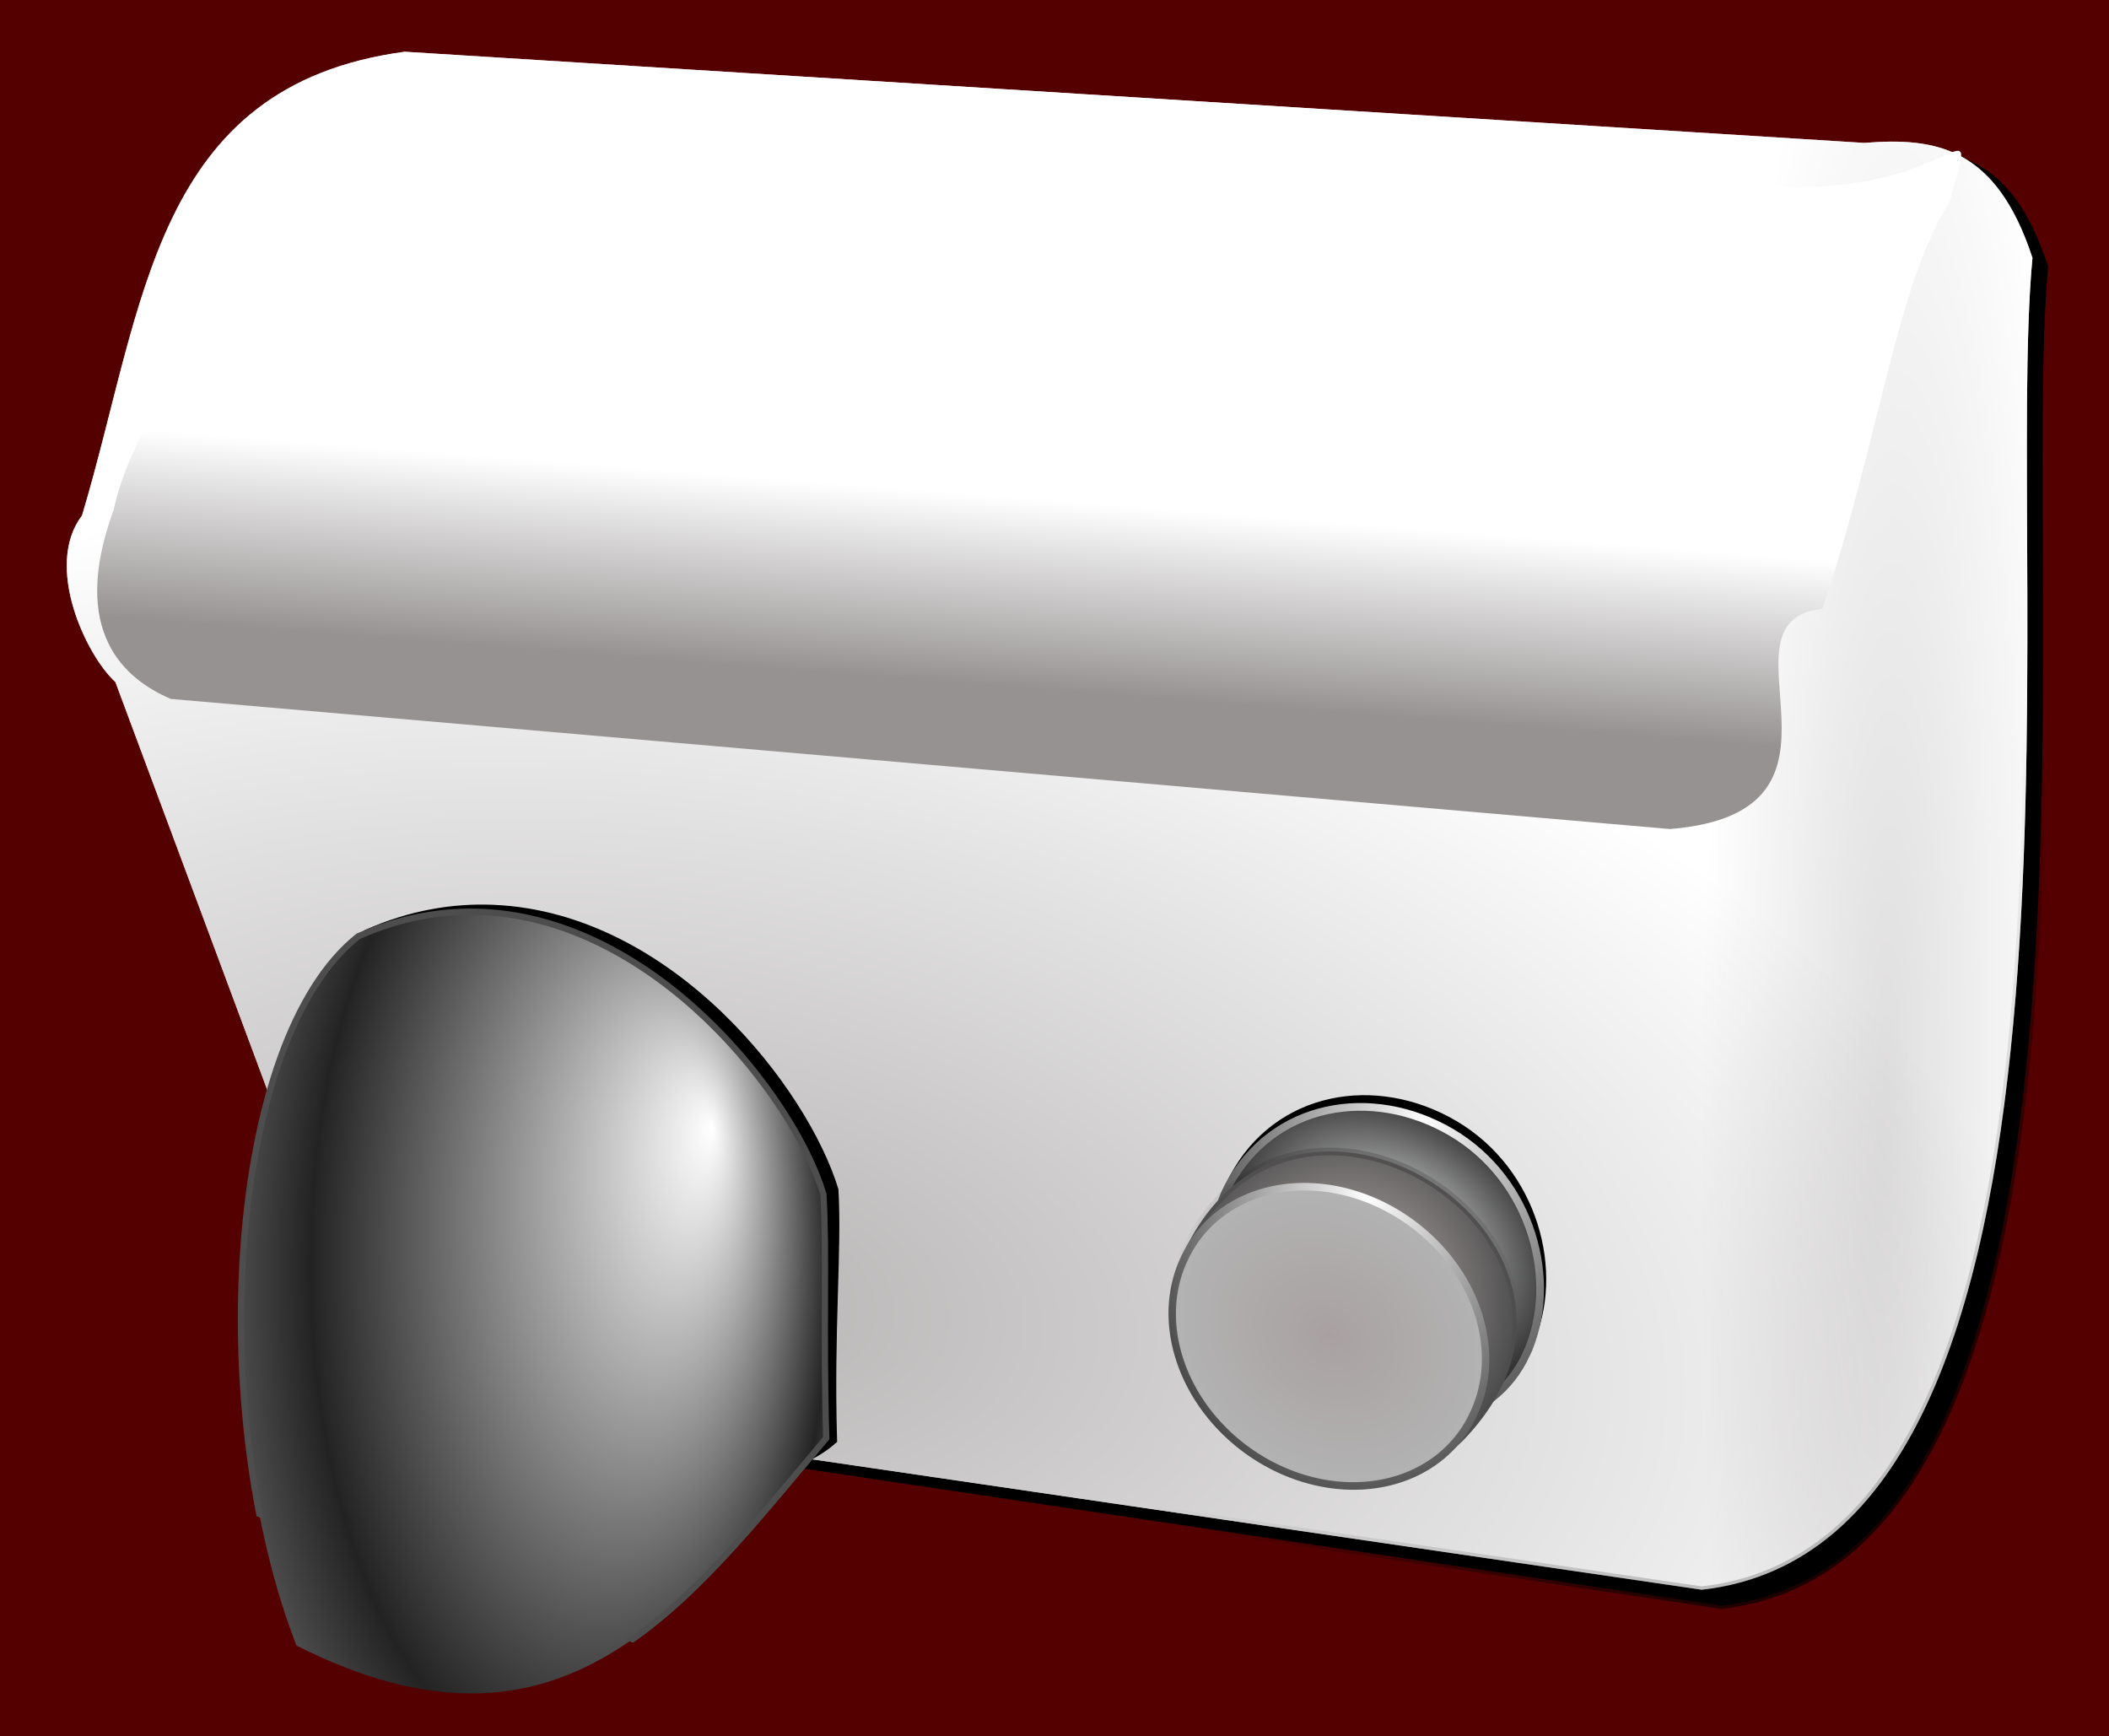
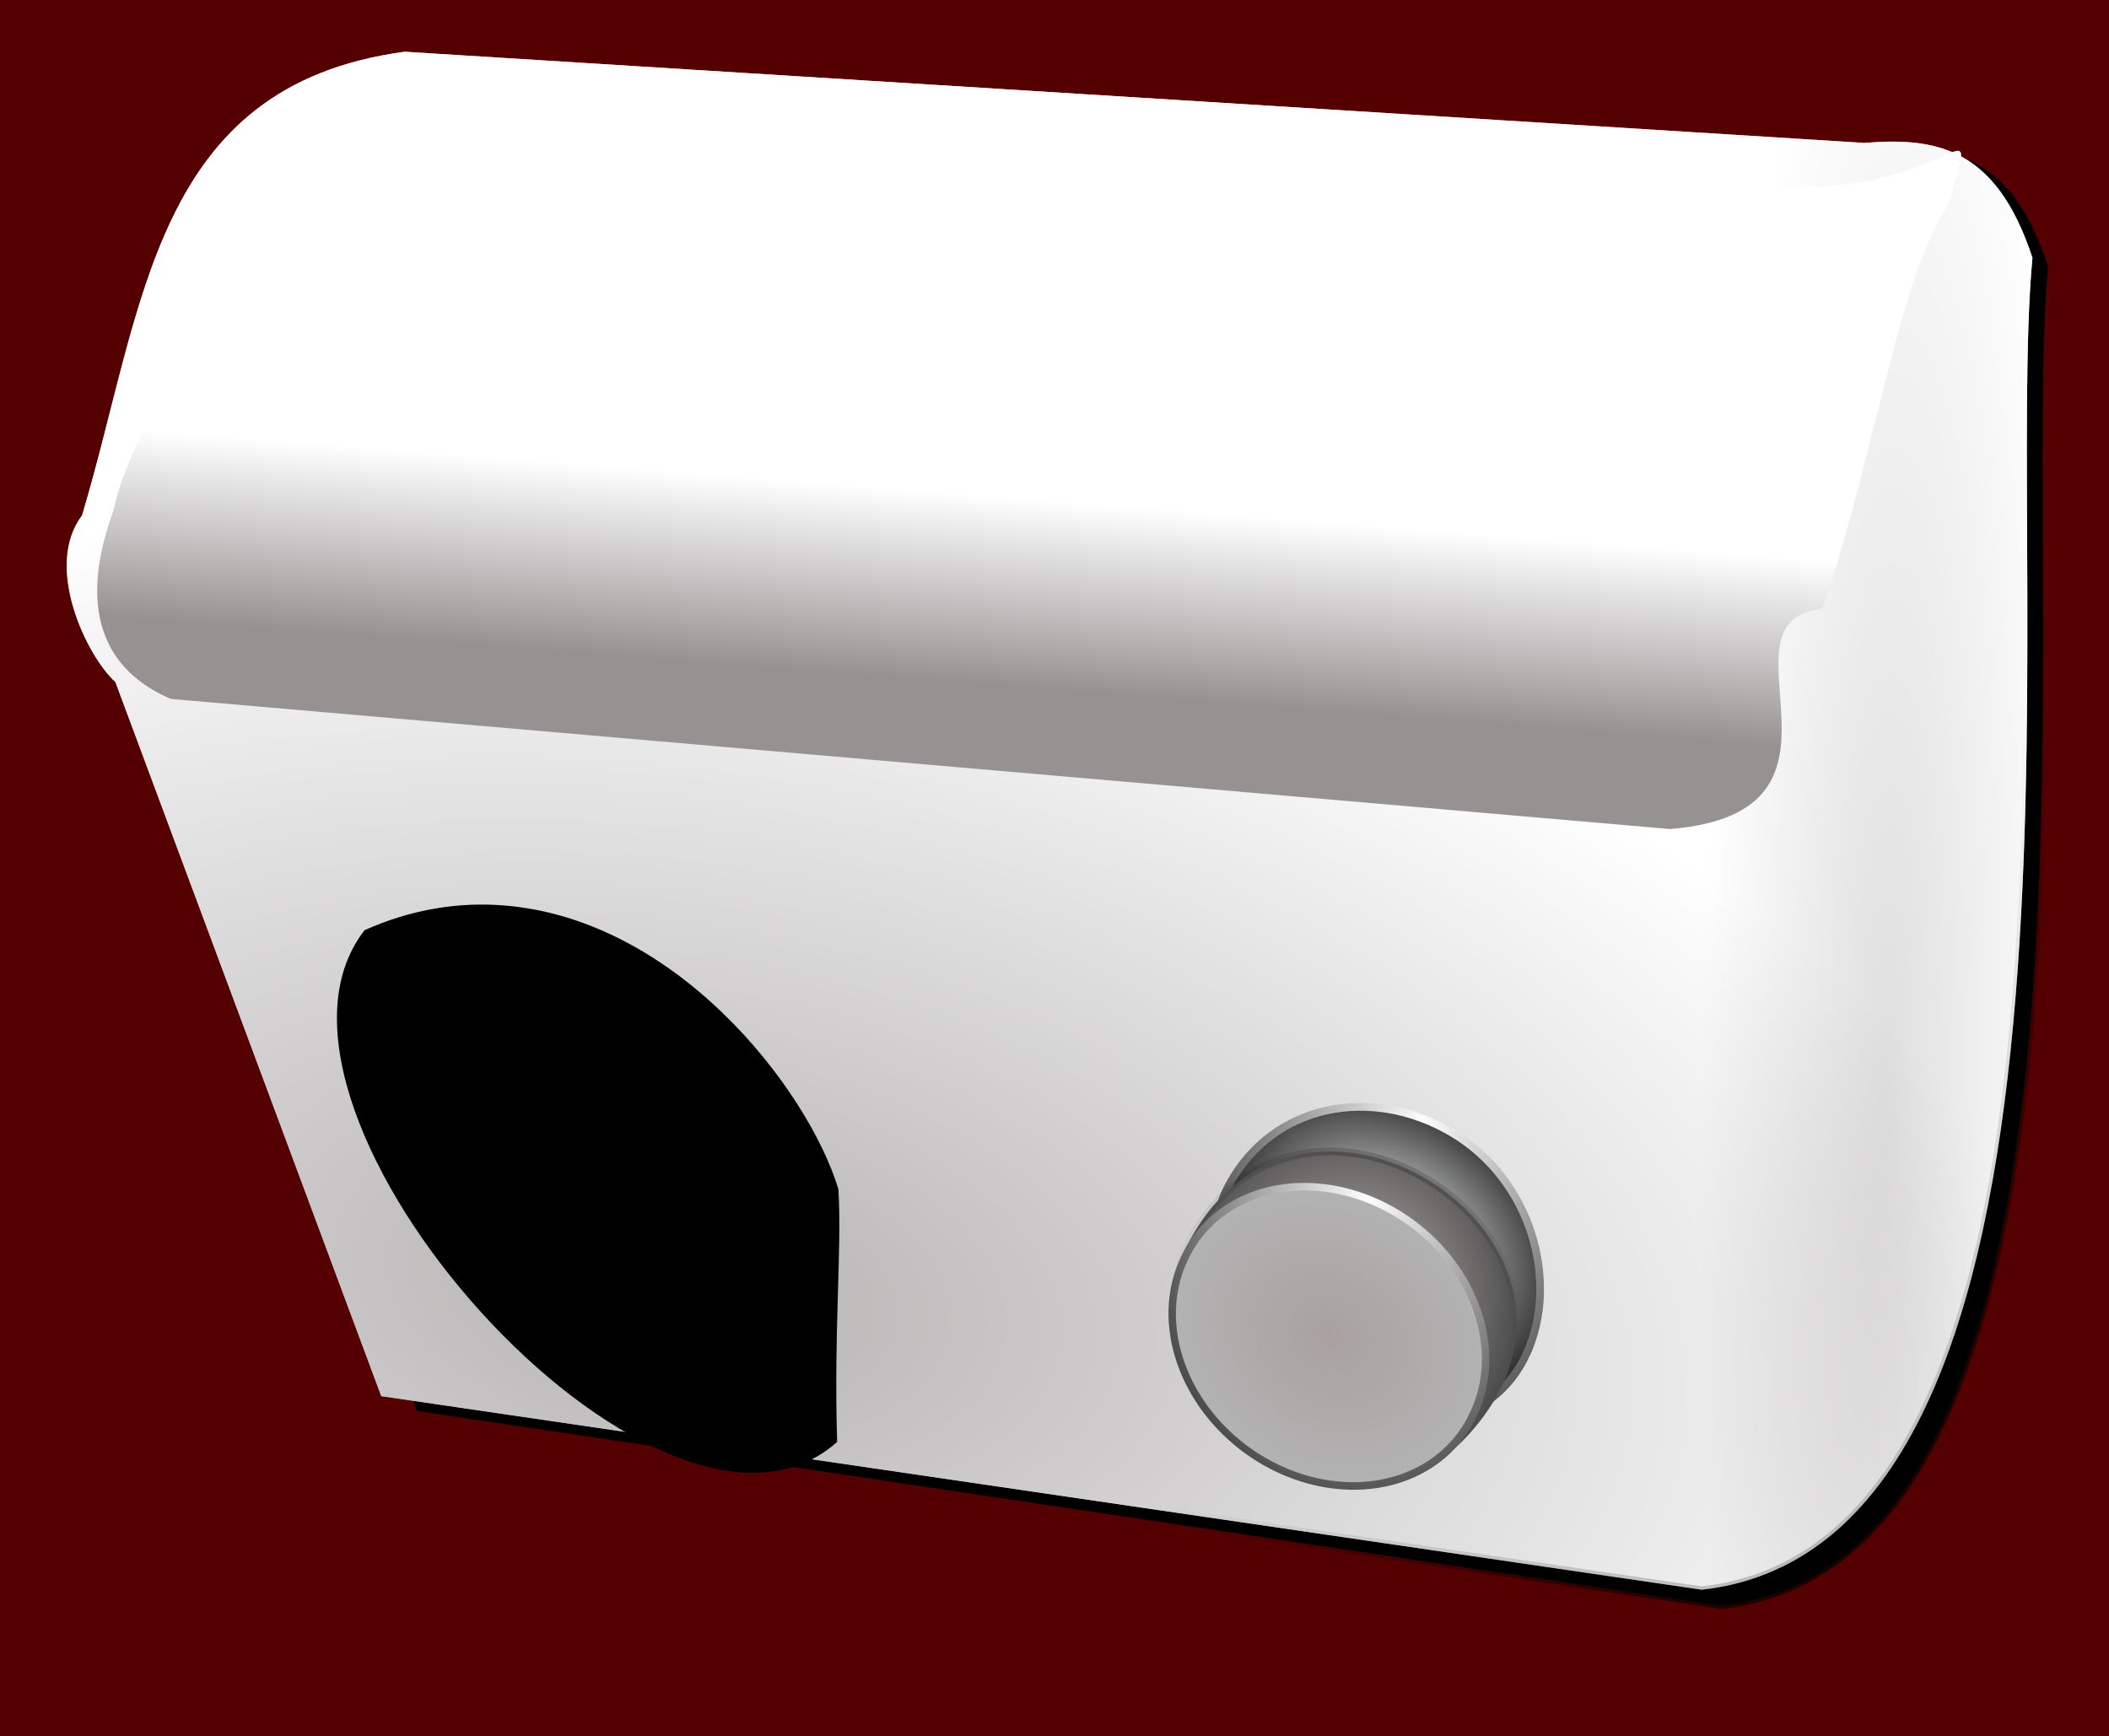
<svg xmlns="http://www.w3.org/2000/svg" xmlns:xlink="http://www.w3.org/1999/xlink" viewBox="0 0 537.4 442.45" version="1.0">
  <defs>
    <radialGradient id="t" xlink:href="#d" gradientUnits="userSpaceOnUse" cy="543.45" cx="439.01" gradientTransform="matrix(1.994 1.015 -.403 2.425 -217.32 -1215.3)" r="43.931" />
    <radialGradient id="u" gradientUnits="userSpaceOnUse" cy="587.19" cx="444.97" gradientTransform="matrix(1 0 0 .891 0 63.774)" r="43.931">
      <stop offset="0" stop-color="#a9a1a1" />
      <stop offset="1" stop-color="#b3b3b3" />
    </radialGradient>
    <radialGradient id="r" gradientUnits="userSpaceOnUse" cy="587.19" cx="444.97" gradientTransform="matrix(1.01 -.014 .006 1.06 4.48 -15.196)" r="43.931">
      <stop offset="0" />
      <stop offset="1" stop-opacity="0" />
    </radialGradient>
    <radialGradient id="s" xlink:href="#c" gradientUnits="userSpaceOnUse" cy="587.19" cx="444.97" gradientTransform="matrix(1.01 -.014 .006 1.06 4.48 -15.196)" r="43.931" />
    <radialGradient id="p" xlink:href="#d" gradientUnits="userSpaceOnUse" cy="543.45" cx="439.01" gradientTransform="matrix(1.356 1.823 -1.331 1.929 605.19 -1292.2)" r="43.931" />
    <radialGradient id="h" xlink:href="#b" gradientUnits="userSpaceOnUse" cy="589.34" cx="582.63" gradientTransform="matrix(.185 .002 -.016 1.224 529.03 -177.99)" r="255.87" />
    <radialGradient id="i" xlink:href="#b" gradientUnits="userSpaceOnUse" cy="634.63" cx="-1092.1" gradientTransform="matrix(1.393 .197 -.106 .75 1905.8 335.53)" r="255.87" />
    <radialGradient id="n" fx="243.75" fy="568.1" spreadMethod="reflect" gradientUnits="userSpaceOnUse" cy="588.1" cx="202.91" gradientTransform="matrix(.883 .004 -.007 1.732 84.782 -428.05)" r="75.066">
      <stop offset="0" stop-color="#fff" />
      <stop offset="1" stop-color="#232323" />
    </radialGradient>
    <radialGradient id="m" fx="263.54" fy="531.04" xlink:href="#c" gradientUnits="userSpaceOnUse" cy="604.89" cx="238.72" gradientTransform="matrix(-.745 .415 -.696 -1.248 858.29 1247)" r="75.366" />
    <radialGradient id="q" gradientUnits="userSpaceOnUse" cy="578.52" cx="446.02" gradientTransform="matrix(.864 .565 -.393 .646 311.37 -40.609)" r="43.931">
      <stop offset="0" stop-color="#f6f8f7" />
      <stop offset="1" stop-color="#343434" />
    </radialGradient>
    <linearGradient id="b">
      <stop offset="0" stop-color="#969292" />
      <stop offset="1" stop-color="#fff" />
    </linearGradient>
    <linearGradient id="d">
      <stop offset="0" stop-color="#fff" />
      <stop offset="1" />
    </linearGradient>
    <linearGradient id="k" y2="396.92" xlink:href="#b" gradientUnits="userSpaceOnUse" x2="347.83" y1="443.24" x1="344.35" />
    <linearGradient id="a">
      <stop offset="0" />
      <stop offset="1" stop-opacity="0" />
    </linearGradient>
    <linearGradient id="f" y2="551.05" xlink:href="#a" gradientUnits="userSpaceOnUse" x2="520.07" gradientTransform="matrix(.988 0 0 1.01 43.975 -2.977)" y1="683.38" x1="639.27" />
    <linearGradient id="c">
      <stop offset="0" stop-color="#cabebe" />
      <stop offset="1" stop-color="#4d4d4d" />
    </linearGradient>
    <linearGradient id="g" y2="551.05" xlink:href="#a" gradientUnits="userSpaceOnUse" x2="520.07" gradientTransform="translate(32.325 -2.02)" y1="683.38" x1="639.27" />
    <filter id="e">
      <feGaussianBlur stdDeviation="4.471" />
    </filter>
    <filter id="j" height="1.216" width="1.075" y="-.108" x="-.037">
      <feGaussianBlur stdDeviation="7.42" />
    </filter>
    <filter id="o">
      <feGaussianBlur stdDeviation="1.496" />
    </filter>
    <filter id="l">
      <feGaussianBlur stdDeviation="1.74" />
    </filter>
  </defs>
  <path fill="#500" d="M0 0h537.4v442.45H0z" />
  <path transform="matrix(1 0 0 .995 -146.79 -265.988)" d="M258.95 282.56l367.4 23.48c18.11-1.51 33.22 1.15 42.33 29.59-7.39 80.43 22.26 330.84-83.24 342.92l-332.41-49.86-66.93-183.86c-7.24-6.67-18.1-29.82-8.4-42.86 15.79-53.9 17.77-110.67 81.25-119.41z" filter="url(#e)" stroke="url(#f)" stroke-linecap="round" stroke-width="1.698" />
  <path d="M249.93 280.61l371.9 23.23c18.33-1.49 33.63 1.14 42.85 29.29-7.48 79.61 22.54 327.46-84.27 339.41L243.94 623.2l-67.75-181.98c-7.33-6.61-18.32-29.52-8.5-42.43 15.98-53.34 17.99-109.54 82.24-118.18z" stroke="url(#g)" stroke-linecap="round" stroke-width="1.7" fill="url(#h)" transform="translate(-146.787 -267.424)" />
  <path d="M249.93 280.61l371.9 23.23c18.33-1.49 33.63 1.14 42.85 29.29-7.48 79.61 22.54 327.46-84.27 339.41L243.94 623.2l-67.75-181.98c-7.33-6.61-18.32-29.52-8.5-42.43 15.98-53.34 17.99-109.54 82.24-118.18z" opacity=".7" stroke="url(#g)" stroke-linecap="round" stroke-width="1.7" fill="url(#i)" transform="translate(-146.787 -267.424)" />
  <path transform="matrix(1 0 0 1.037 -114.462 -286.764)" d="M178.21 317.59l389.07 4.83c46.28 2.05 51.92-23.51 43.86 4.04-13.13 18.91-18.28 59.92-32.32 99.68-29 3.06 14.13 49.98-38.81 54.12l-382-31.97c-11.52-4.75-26.11-16.24-14.57-46.5 4.84-22.01 24.25-40.53 24.25-57.87 0-21.26-11.54-26.33 10.52-26.33z" filter="url(#j)" fill="url(#k)" />
  <path transform="matrix(1.024 0 0 1.012 -117.22 -276.47)" d="M237.41 501.84c-10.18-.46-20.81 1.35-31.69 6.22-34.12 44.88 72.97 166.01 116.25 127.88-.82-28.48 1.22-47.83.34-63.16-7.55-25.05-40.82-68.93-84.9-70.94z" fill-rule="evenodd" filter="url(#l)" stroke="#000" stroke-width="1.6" />
-   <path d="M237.41 501.84c-10.18-.46-20.81 1.35-31.69 6.22-33.42 26.52-38.95 120.96-15.72 180.72 67.71 34.24 98.79-10.05 135-52.84-.82-28.48.16-46.83-.72-62.16-7.55-25.05-42.79-69.93-86.87-71.94z" xlink:href="#path4288" transform="translate(-114.462 -269.444)" fill-rule="evenodd" stroke="url(#m)" stroke-width="1.6" fill="url(#n)" />
+   <path d="M237.41 501.84z" xlink:href="#path4288" transform="translate(-114.462 -269.444)" fill-rule="evenodd" stroke="url(#m)" stroke-width="1.6" fill="url(#n)" />
  <g stroke-linecap="round">
-     <path d="M504.03 611.91c-8.39 18.23-30.57 22.61-51.35 11.57-20.78-11.03-33.36-36.27-23.94-54 11.17-21.01 36.28-25.32 56.32-13.54 20.28 11.91 27.36 37.73 18.97 55.97z" filter="url(#o)" stroke="#000" stroke-width="1.943" transform="translate(-114.462 -269.444)" />
    <path d="M503.42 614.46c-8.46 18.4-30.83 22.81-51.79 11.68-20.95-11.13-33.64-36.6-24.14-54.48 11.26-21.2 36.59-25.53 56.8-13.66 20.46 12.02 27.59 38.07 19.13 56.46z" stroke="url(#p)" stroke-width="1.96" fill="url(#q)" transform="translate(-114.462 -269.444)" />
    <path d="M486.96 636.84c-16.07 15.27-23.56 6.98-45.29-4.04-21.64-10.97-33.85-27.61-25.05-45.26 28.93-59.1 118.53.29 70.34 49.3z" stroke="url(#r)" stroke-width="1.958" fill="url(#s)" transform="translate(-114.462 -269.444)" />
    <path d="M487.9 587.19a42.931 38.16 0 11-85.86 0 42.931 38.16 0 1185.86 0z" transform="matrix(.86 .457 -.391 .85 185.538 -361.921)" stroke="url(#t)" stroke-width="2" fill="url(#u)" />
  </g>
</svg>